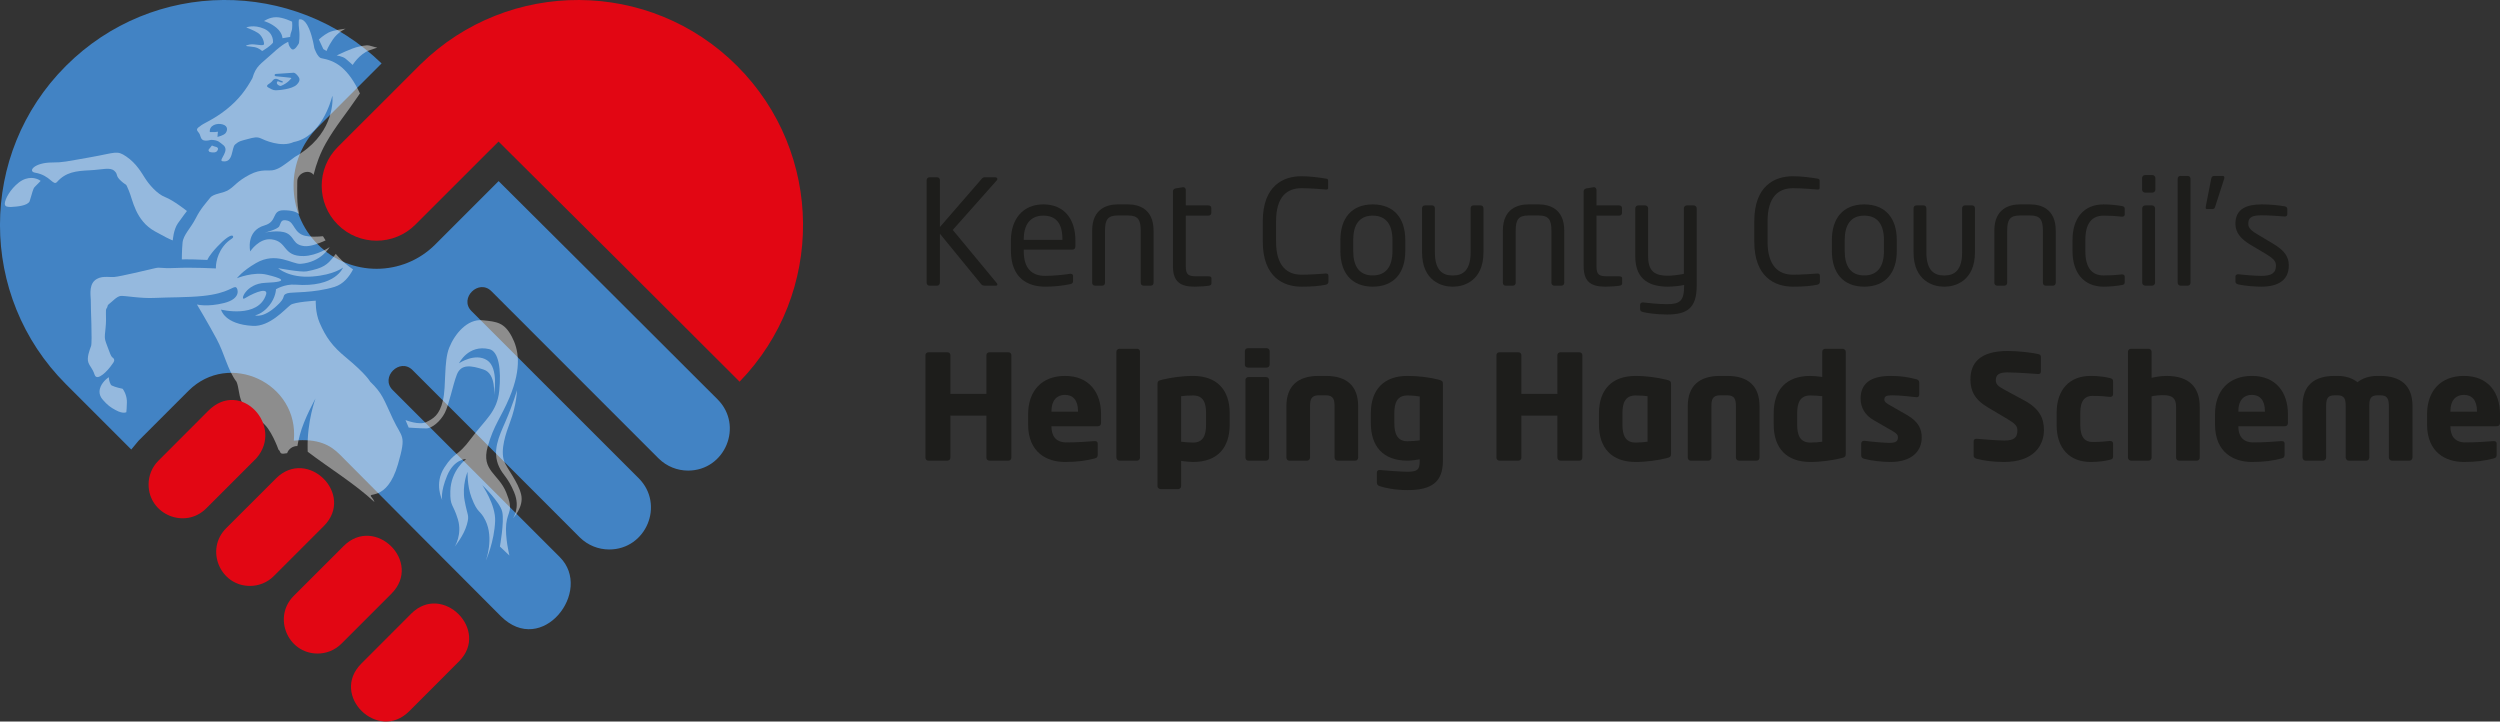
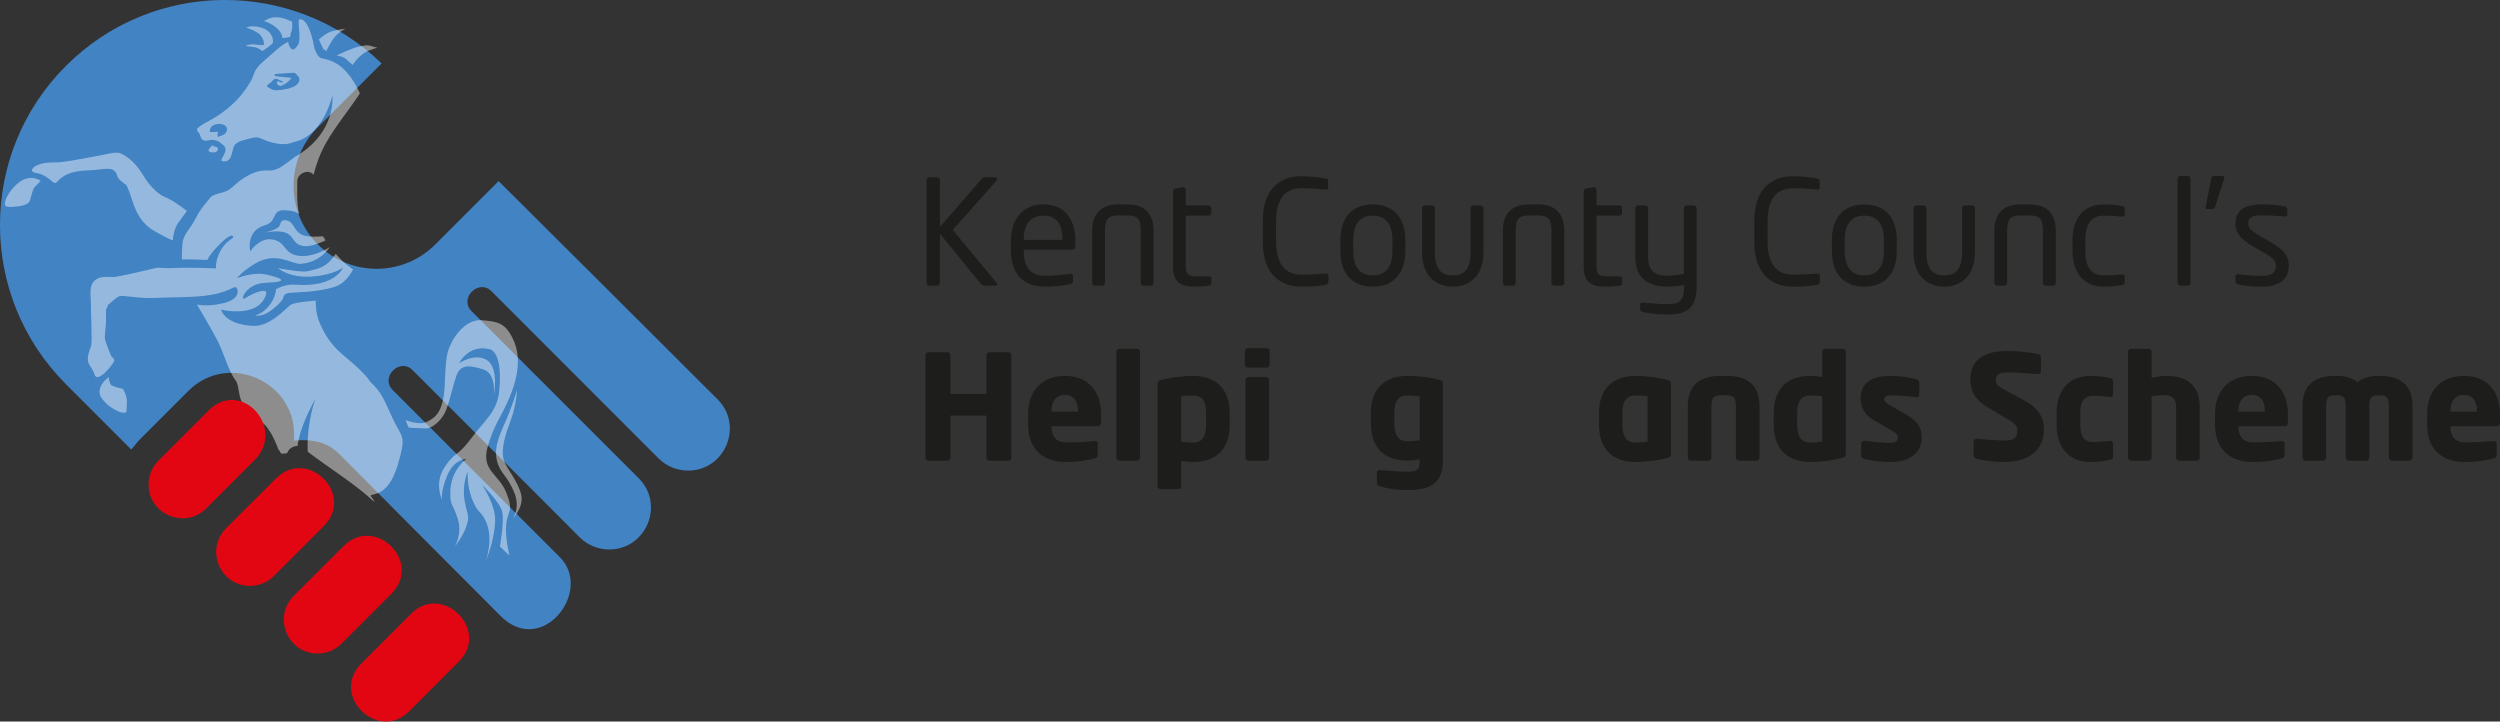
<svg xmlns="http://www.w3.org/2000/svg" id="uuid-de7195bd-583a-480c-8d8f-53a71260bd40" width="226" height="65.224" viewBox="0 0 226 65.224">
  <rect x="0" y="0" width="226" height="65.224" fill="#333333" stroke="none" />
  <path d="M30.729,41.099c4.845,4.875,9.689,9.744,14.544,14.604,3.724,3.719,8.382-2.287,5.337-5.337l-12.398-12.393-2.719-2.719c-1.151-1.151.648-2.95,1.799-1.799l2.719,2.719,9.076,9.076,3.317,3.322c.739.734,1.704,1.101,2.668,1.101,3.352,0,5.036-4.071,2.668-6.438l-15.117-15.112c-1.151-1.151.648-2.95,1.799-1.799l15.112,15.117c.739.734,1.704,1.101,2.668,1.101,3.352,0,5.036-4.071,2.668-6.438-6.588-6.584-13.187-13.162-19.795-19.73l-5.729,5.729c-2.93,2.93-7.679,2.93-10.609,0-2.93-2.93-2.93-7.684,0-10.609l5.759-5.759c-7.95-7.704-20.655-7.664-28.539.226-7.945,7.94-7.945,20.821,0,28.766l5.91,5.91.658-.794,4.513-4.513c3.669-3.664,10.021-.694,9.523,4.503,2.211-.211,3.312.407,4.166,1.266h0Z" fill="#4283c4" fill-rule="evenodd" stroke-width="0" />
  <g opacity=".44">
    <path d="M18.935,13.731c-.146-.205-.108-.149.091-.409.196-.265.093-.141.401-.071.309.064.333.196.222.371-.109.182-.399.198-.715.11h0Z" fill="#fff" stroke-width="0" />
    <path d="M44.655,35.733s.213-1.945-.929-2.323c-1.143-.38-2.04-.519-2.423.443-.376.967-.702,2.716-1.095,3.477-.393.76-1.161,1.398-1.667,1.398s-1.595-.074-1.595-.074l-.288-.679s1.248.496,1.882.18c.633-.318,1.181-.614,1.499-1.945.314-1.329.062-3.508.569-4.776.504-1.264,1.647-2.612,2.992-2.485,1.34.129,1.986.205,2.665,1.478.59,1.103.953,2.744-.213,5.523-.756,1.795-1.41,2.45-1.968,4.439-.604,2.161.987,2.418,1.679,4.131.701,1.708.131,1.638,0,2.843-.124,1.202.289,2.859.289,2.859l-.86-.817s.406-2.241.213-3.129c-.191-.883-1.811-2.421-1.811-2.421,0,0,1.221,1.778,1.166,3.231-.07,1.9-.842,3.601-.842,3.601,0,0,.757-2.026-.034-3.636-.504-1.023-.683-.558-1.255-2.064-.41-1.082-.361-2.336-.361-2.336,0,0-.522,1.205-.266,2.61.253,1.406.456,1.266.202,2.167-.275.989-1.092,1.978-1.092,1.978,0,0,.692-1.099.279-2.462-.443-1.46-.717-1.131-.681-2.55.047-1.887,1.431-2.897,1.431-2.897,0,0-1.082-.021-1.72,1.5-.633,1.521-.445,2.2-.445,2.2,0,0-.76-1.455.191-2.927.945-1.469,1.147-.912,2.415-2.626,1.269-1.709,2.358-2.402,2.55-4.321.19-1.912-.041-3.562-.899-3.761-1.9-.447-2.74,1.278-2.74,1.278,0,0,1.443-.976,2.533-.279,1.091.696.627,3.174.627,3.174h0Z" fill="#fff" fill-rule="evenodd" stroke-width="0" />
    <path d="M46.733,35.269s-.286,1.107-1.073,2.922c-.532,1.222-1.203,2.599-.54,4.014.371.792.793.935,1.365,2.314.574,1.383-.109,2.33-.109,2.33,0,0,1.006-1.022.735-2.15-.269-1.13-1.276-2.327-1.523-2.978-.395-1.041.173-2.629.5-3.496.644-1.707.644-2.958.644-2.958h0Z" fill="#fff" fill-rule="evenodd" stroke-width="0" />
    <path d="M23.869,1.903s.474-.348,1.099-.348,1.438.406,1.438.406c0,0,.058.581-.059.871-.115.286-.115.507-.115.507l-.697.115s.013-.448-.51-.912c-.521-.463-1.157-.638-1.157-.638h0Z" fill="#fff" stroke-width="0" />
    <path d="M22.262,2.481s.678-.289,1.606.114c.927.41.808,1.264.808,1.264,0,0-.115.173-.522.464-.406.288-.463.288-.463.288,0,0-.254-.266-.677-.351-.415-.084-1.213-.058-.463-.231.468-.106,1.316.206,1.317-.051,0-.297-.202-.773-.551-1.001-.347-.235-1.056-.495-1.056-.495h0Z" fill="#fff" stroke-width="0" />
    <path d="M28.825,3.57s.398-.379.871-.626c.47-.241,1.55-.349,1.55-.349,0,0-.697.293-1.156.974-.442.653-.568,1.042-.568,1.042l-.291-.173-.405-.869h0Z" fill="#fff" stroke-width="0" />
    <path d="M30.434,5.018s1.399-.694,2.029-.808c.623-.118.74-.177,1.259,0,.523.172.566,0-.343.345-.916.347-1.498,1.316-1.498,1.316,0,0-.347-.331-.636-.562-.289-.232-.811-.291-.811-.291h0Z" fill="#fff" stroke-width="0" />
    <path d="M29.198,21.354c-.543.052-1.145.07-1.591-.03-1.042-.232-.974-1.205-1.61-1.378-.636-.173-.59.22-.751.511-.162.288-1.321.576-1.321.576,0,0,1.324-.293,2.015.052.698.353.535,1.05,1.564,1.162.52.06,1.293-.221,1.929-.514-.082-.125-.159-.252-.237-.379Z" fill="#fff" fill-rule="evenodd" stroke-width="0" />
    <path d="M30.624,23.258c-.094-.1-.181-.204-.271-.308-.042.056-.09.12-.147.194-.615.809-.977,1.096-2.482,1.387-.525.1-2.583-.291-2.583-.291,0,0,.973.917,3.099.756,1.975-.152,2.771-.813,2.771-.813,0,0-.669,1.833-4.32,1.55-.951-.071-1.743.415-1.743.415,0,0,0,.723-.618,1.485-.628.777-1.273.871-1.273.871,0,0,.804.352,2.233-1.125.564-.588.16-.692.702-.871.362-.121,2.352.01,4.262-.578.778-.243,1.316-.908,1.662-1.576-.46-.31-.894-.671-1.293-1.096Z" fill="#fff" stroke-width="0" />
    <path d="M16.898,19.075s-1.204-.961-1.957-1.252c-.752-.288-1.471-1.158-1.805-1.678-.341-.524-.801-1.374-1.723-1.997-.858-.581-.919-.344-3.224.064-2.303.402-2.481.477-3.474.477-1.593,0-2.255.803-1.531.925,1.378.231,1.614,1.238,1.978.828.794-.888,1.727-.99,2.933-1.047,1.202-.06,1.843-.3,2.236.044.392.351.046.406.625.93.578.518.347.069.694.87.349.795.577,2.695,2.363,3.679,1.784.988,1.608.791,1.608.791,0,0,.06-.949.465-1.529.405-.58.813-1.104.813-1.104h0Z" fill="#fff" stroke-width="0" />
    <path d="M3.467,16.379s-.755-.475-1.67.218c-.916.699-1.401,1.857-1.172,1.941.373.134,1.827-.084,1.926-.369.244-.733.275-1.141.508-1.375.232-.23.408-.414.408-.414h0Z" fill="#fff" stroke-width="0" />
    <path d="M.581,18.664c-.123-.051-.149-.172-.147-.253H.433c.014-.418.487-1.302,1.278-1.919h0c.409-.312.8-.406,1.109-.406h0c.428,0,.704.173.715.179h0l-.069.115.069-.115.14.089-.114.118s-.18.184-.409.414h0c-.184.174-.235.578-.48,1.325h0c-.207.384-1.088.47-1.695.501h0c-.161-.004-.29-.011-.398-.048h0ZM.978,18.444c.27,0,.635-.046.935-.118h0c.303-.057.512-.183.508-.201h0c.247-.722.261-1.127.543-1.427h0c.108-.108.201-.201.272-.275h0c-.098-.036-.24-.07-.416-.07h0c-.256,0-.583.074-.943.349h0c-.734.545-1.189,1.464-1.174,1.709h0v.012h0c.057.012.159.021.275.021h0Z" fill="#fff" stroke-width="0" />
    <path d="M9.39,36.049c.44.494.633.638,1.142.916.51.281.765.201.765.201,0,0,.058-.589.036-.946-.033-.567-.327-.953-.327-.953,0,0-.609-.121-.949-.289-.266-.13-.324-.626-.324-.626,0,0-1.086.859-.341,1.697h0Z" fill="#fff" stroke-width="0" />
    <path d="M10.467,37.081c-.513-.28-.736-.447-1.176-.945h0l.099-.088.1-.088c.437.488.601.606,1.107.888h0c.284.155.477.189.575.193h0c.013-.147.033-.412.033-.644h0c0-.064-.002-.121-.004-.172h0c-.028-.42-.207-.734-.277-.841h0c-.156-.032-.622-.139-.925-.292h0c-.199-.112-.299-.315-.348-.482h0c-.165.177-.395.48-.392.801h0c.003.171.061.347.231.547h0l-.1.088-.099.088c-.212-.235-.298-.49-.295-.723h0c.008-.679.646-1.157.647-1.168h0l.187-.146.032.235s.087.466.252.523h0c.313.156.914.278.916.278h0l.048.01.033.038c.006.012.316.418.356,1.029h0c.002.056.002.118.002.186h0c0,.356-.042.777-.042.78h0l-.008.091-.088.023c-.009.005-.056.016-.138.016h0c-.139,0-.386-.037-.725-.227h0Z" fill="#fff" stroke-width="0" />
    <path d="M33.465,34.507s-.316-.646-2.219-2.217c-1.193-.979-1.791-1.81-2.353-3.11-.407-.948-.348-1.999-.348-1.999,0,0-1.928.114-2.28.386-.533.411-1.888,1.976-3.405,1.893-2.595-.14-2.878-1.472-2.878-1.472,0,0,3.374.843,4.072-1.369.182-.575-.771-.349-1.93.351-.471.286.07-1.334,1.858-1.403,2.421-.096,1.298-.457.142-.736-1.21-.297-2.703.319-2.703.319,0,0,.45-.634,1.721-1.369,1.837-1.064,3.283.127,4.034.069,1.859-.141,2.628-1.514,2.628-1.514,0,0-1.156.786-2.348.811-1.931.037-1.435-1.325-2.911-1.51-1.124-.14-1.928,1.09-1.928,1.09,0,0-.422-1.861,1.296-2.351,1.2-.343.608-1.369,1.723-1.369.742,0,1.149.145,1.407.346-.227-.953-.173-2.008-.168-2.977.004-.718,1.043-1.148,1.471-.569.241-.977.589-1.931,1.108-2.854.831-1.481,1.935-2.803,2.882-4.21.068-.1.135-.201.202-.301-.53-1.141-1.076-1.855-1.6-2.313v-.005c-.693-.602-1.354-.757-1.892-.864-.355-.072-.633-.913-.633-.913,0,0-.141-.984-.477-1.765-.457-1.06-.912-.816-.912-.816,0,0-.064.278.019.928.082.651-.019,1.206-.019,1.206,0,0-.397.797-.683.515-.288-.286-.28-.632-.28-.632,0,0-.401.093-1.463,1.074-1.067.978-1.451,1.085-1.781,2.211-.543.978-1.168,1.886-2.365,2.839-1.197.949-2.086,1.232-2.389,1.52-.501.317-.133.42,0,.728.13.309.078.732,1.035.488.683.021.792.264,1.016.415.792.526-.44,1.446,0,1.518,1.009.179.792-1.216,1.144-1.518.348-.308.553-.331,1.126-.485.569-.156.856-.22,1.188-.067.328.158,1.853.854,2.98.332,2.465-.464,3.361-3.658,3.489-4.166,0,.005,0,.008,0,.013l.017.046c.033.645-.023,3.534-3.405,5.457-1.059.794-1.346,1.023-1.852,1.171-.509.153-1.121-.155-2.244.436-1.125.598-1.28.969-1.851,1.348-.57.373-1.385.323-1.715.744-.33.419-.858.971-1.296,1.849-.442.88-1.128,1.495-1.191,2.201-.066.706-.066,1.516-.066,1.516,0,0,.572-.024,1.101,0,.529.024,1.208.045,1.208.045,0,0,.093-.342.905-1.209.616-.662,1.266-1.151,1.404-.947.156.22-.35.242-.875.947-.729.972-.662,1.978-.662,1.978,0,0-2.093-.109-3.632-.042-1.538.065-1.319-.106-1.888.024-.575.134-3.127.746-3.657.789-.525.046-1.253-.167-1.8.337-.547.509-.31,1.542-.332,1.887-.022.35.153,3.672.022,4.028-.133.352-.399,1.053-.245,1.472.153.417.352.483.572,1.125.222.638,1.207-.396,1.56-.928.122-.175.398-.442,0-.683-.026-.078-.043.042-.302-.669-.401-1.077-.382-.883-.273-1.964.112-1.077-.056-1.582.101-1.783.147-.199-.006-.22.238-.399.241-.172.665-.662,1.015-.705.351-.044,1.843.246,3.1.175,1.255-.062,2.936-.033,4.305-.173,2.425-.241,2.789-.968,3.054-.771.147.109.471,1.008-1.089,1.404-1.53.386-2.463.135-2.463.135,0,0,1.011,1.691,1.758,3.08.751,1.384.987,2.796,1.825,3.918.408,1.03-.073,2.212,2.252,3.626.84.509,1.536,2.501,1.536,2.501.236.165.029.459.659.334.044-.009.083-.012.125-.017.108-.359.504-.659.926-.645.041-.251.108-.575.218-.995.378-1.457,1.423-3.309,1.423-3.309,0,0-.778,2.039-.716,4.585.002.082.005.157.007.235,1.988,1.516,4.204,2.848,6.043,4.553-.069-.166-.147-.308-.239-.41-.571-.634,1.333.541,2.361-3.032.776-2.705.371-2.296-.464-4.079-.836-1.787-.944-2.303-2.052-3.366ZM20.382,12.046c-.167.2-.722.332-.722.332-.005-.141.045-.473.045-.473l-.291.036s-.446-.004-.446,0c-.073-.61.642-.851,1.17-.691.529.158.415.596.245.796ZM26.834,7.643c-.415.429-1.663.52-1.916.52-.256,0-.465-.146-.684-.265-.218-.118.009-.287.064-.305.054-.019.232-.186.26-.206.028-.017.129-.194.265-.246.136-.049.281.006.406.079.121.072.274.104.274.104h.022s.05.1.05.114c-.019.023-.054.013-.16.009-.104-.004-.222-.128-.322-.091-.101.037-.054.214-.054.21.14.219.359.205.355.2.673-.268.952-.71.952-.71-.004-.041-1.171-.132-1.384-.159-.214-.027-.141-.214-.023-.214s1.625-.11,1.625-.11c0,0,.155.032.31.227.157.196.378.415-.036.842Z" fill="#fff" stroke-width="0" />
  </g>
-   <path d="M45.067,12.796c7.211,7.161,14.413,14.323,21.599,21.514l.191.196c7.729-7.965,7.644-20.68-.221-28.545-7.885-7.89-20.645-7.95-28.605-.161l-1.734,1.734-5.764,5.754c-1.935,1.94-1.935,5.081,0,7.016,1.94,1.94,5.081,1.94,7.021,0,2.503-2.503,5.01-5.005,7.513-7.508h0Z" fill="#e20613" fill-rule="evenodd" stroke-width="0" />
  <path d="M37.177,55.472l-4.508,4.513c-2.874,2.869,1.503,7.131,4.317,4.317l4.508-4.513c2.824-2.819-1.503-7.131-4.317-4.317h0Z" fill="#e20613" fill-rule="evenodd" stroke-width="0" />
  <path d="M31.066,49.361l-4.513,4.508c-1.915,1.915-.553,5.211,2.161,5.211.779,0,1.563-.297,2.156-.895l4.513-4.513c2.854-2.854-1.472-7.141-4.317-4.312h0Z" fill="#e20613" fill-rule="evenodd" stroke-width="0" />
  <path d="M18.643,45.959l4.538-4.538c2.523-2.9-1.427-7.211-4.347-4.292l-4.528,4.533c-.583.588-.874,1.362-.874,2.136,0,2.714,3.297,4.076,5.211,2.161h0Z" fill="#e20613" fill-rule="evenodd" stroke-width="0" />
  <path d="M24.953,43.248l-4.513,4.508c-1.915,1.915-.553,5.211,2.161,5.211.779,0,1.563-.297,2.156-.895l4.513-4.513c2.854-2.854-1.472-7.141-4.317-4.312h0Z" fill="#e20613" fill-rule="evenodd" stroke-width="0" />
  <path d="M90.043,25.822h-1.055c-.119,0-.211-.04-.29-.132l-3.731-4.562v4.43c0,.132-.092.264-.237.264h-.725c-.132,0-.237-.119-.237-.264v-9.282c0-.132.106-.25.251-.25h.699c.132,0,.251.106.251.25v4.245l3.797-4.377c.079-.079.132-.119.264-.119h.923c.145,0,.211.079.211.158,0,.04-.026.079-.053.119l-3.982,4.483,3.995,4.826c.026.039.04.066.04.105,0,.066-.053.106-.119.106Z" fill="#1d1d1b" stroke-width="0" />
  <path d="M96.965,22.565h-4.417v.158c0,1.516.712,2.215,1.925,2.215.764,0,1.648-.092,2.254-.185h.066c.105,0,.211.053.211.185v.448c0,.171-.053.264-.264.303-.752.145-1.384.224-2.268.224-1.516,0-3.085-.725-3.085-3.257v-.923c0-1.872,1.041-3.257,2.927-3.257,1.925,0,2.901,1.371,2.901,3.243v.554c0,.171-.092.29-.251.29ZM96.042,21.616c0-1.411-.567-2.123-1.727-2.123-1.134,0-1.767.765-1.767,2.123v.066h3.494v-.066Z" fill="#1d1d1b" stroke-width="0" />
  <path d="M104.045,25.822h-.686c-.145,0-.237-.119-.237-.264v-4.707c0-.989-.251-1.371-1.147-1.371h-.936c-.897,0-1.147.382-1.147,1.371v4.707c0,.145-.093.264-.237.264h-.686c-.145,0-.237-.119-.237-.264v-4.707c0-2.03,1.411-2.373,2.307-2.373h.936c.897,0,2.307.343,2.307,2.373v4.707c0,.145-.092.264-.237.264Z" fill="#1d1d1b" stroke-width="0" />
  <path d="M109.252,25.835c-.251.039-.791.079-1.266.079-1.239,0-1.951-.409-1.951-1.833v-6.803c0-.132.119-.224.264-.25l.646-.106h.026c.132,0,.224.119.224.251v1.397h2.057c.145,0,.25.092.25.237v.448c0,.132-.105.237-.25.237h-2.057v4.588c0,.765.251.897.976.897h1.068c.185,0,.277.053.277.185v.448c0,.119-.066.198-.264.224Z" fill="#1d1d1b" stroke-width="0" />
  <path d="M119.826,25.743c-.554.106-1.068.171-2.189.171-1.622,0-3.481-.87-3.481-4.074v-1.833c0-3.23,1.859-4.074,3.481-4.074.831,0,1.635.119,2.215.211.119.013.211.053.211.171v.672c0,.079-.026.145-.158.145h-.04c-.474-.04-1.45-.119-2.215-.119-1.292,0-2.294.752-2.294,2.993v1.833c0,2.215,1.002,2.993,2.294,2.993.752,0,1.701-.066,2.175-.105h.053c.145,0,.211.066.211.211v.541c0,.158-.119.237-.264.264Z" fill="#1d1d1b" stroke-width="0" />
  <path d="M124.098,25.914c-1.938,0-2.927-1.279-2.927-3.217v-1.002c0-1.938.989-3.217,2.927-3.217s2.94,1.279,2.94,3.217v1.002c0,1.938-1.002,3.217-2.94,3.217ZM125.878,21.695c0-1.345-.541-2.202-1.78-2.202-1.226,0-1.767.844-1.767,2.202v1.002c0,1.345.527,2.202,1.767,2.202,1.226,0,1.78-.844,1.78-2.202v-1.002Z" fill="#1d1d1b" stroke-width="0" />
  <path d="M131.389,25.914h-.119c-.897,0-2.716-.501-2.716-3.098v-3.982c0-.145.092-.264.237-.264h.686c.145,0,.237.119.237.264v3.982c0,1.582.672,2.083,1.556,2.083h.119c.883,0,1.556-.501,1.556-2.083v-3.982c0-.145.092-.264.237-.264h.686c.145,0,.237.119.237.264v3.982c0,2.597-1.819,3.098-2.716,3.098Z" fill="#1d1d1b" stroke-width="0" />
  <path d="M141.172,25.822h-.686c-.145,0-.237-.119-.237-.264v-4.707c0-.989-.251-1.371-1.147-1.371h-.936c-.897,0-1.147.382-1.147,1.371v4.707c0,.145-.092.264-.237.264h-.686c-.145,0-.237-.119-.237-.264v-4.707c0-2.03,1.411-2.373,2.307-2.373h.936c.897,0,2.307.343,2.307,2.373v4.707c0,.145-.092.264-.237.264Z" fill="#1d1d1b" stroke-width="0" />
  <path d="M146.379,25.835c-.251.039-.791.079-1.266.079-1.239,0-1.951-.409-1.951-1.833v-6.803c0-.132.119-.224.264-.25l.646-.106h.026c.132,0,.224.119.224.251v1.397h2.057c.145,0,.25.092.25.237v.448c0,.132-.105.237-.25.237h-2.057v4.588c0,.765.251.897.976.897h1.068c.185,0,.277.053.277.185v.448c0,.119-.066.198-.264.224Z" fill="#1d1d1b" stroke-width="0" />
  <path d="M150.69,28.432c-.976,0-1.872-.145-2.175-.224-.185-.053-.251-.119-.251-.277v-.369c0-.132.105-.224.237-.224h.04c.396.053,1.384.158,2.149.158,1.186,0,1.556-.29,1.556-1.674v-.066c-.316.092-1.042.158-1.464.158-1.516,0-2.953-.527-2.953-2.729v-4.351c0-.145.119-.264.264-.264h.633c.145,0,.264.119.264.264v4.351c0,1.411.686,1.74,1.793,1.74.382,0,1.055-.079,1.437-.171v-5.92c0-.145.119-.264.264-.264h.633c.145,0,.264.119.264.264v6.988c0,2.07-.897,2.611-2.69,2.611Z" fill="#1d1d1b" stroke-width="0" />
  <path d="M164.257,25.743c-.554.106-1.068.171-2.189.171-1.622,0-3.481-.87-3.481-4.074v-1.833c0-3.23,1.859-4.074,3.481-4.074.831,0,1.635.119,2.215.211.119.013.211.053.211.171v.672c0,.079-.026.145-.158.145h-.04c-.474-.04-1.45-.119-2.215-.119-1.292,0-2.294.752-2.294,2.993v1.833c0,2.215,1.002,2.993,2.294,2.993.752,0,1.701-.066,2.175-.105h.053c.145,0,.211.066.211.211v.541c0,.158-.119.237-.264.264Z" fill="#1d1d1b" stroke-width="0" />
  <path d="M168.529,25.914c-1.938,0-2.927-1.279-2.927-3.217v-1.002c0-1.938.989-3.217,2.927-3.217s2.94,1.279,2.94,3.217v1.002c0,1.938-1.002,3.217-2.94,3.217ZM170.309,21.695c0-1.345-.541-2.202-1.78-2.202-1.226,0-1.767.844-1.767,2.202v1.002c0,1.345.527,2.202,1.767,2.202,1.226,0,1.78-.844,1.78-2.202v-1.002Z" fill="#1d1d1b" stroke-width="0" />
  <path d="M175.82,25.914h-.119c-.897,0-2.716-.501-2.716-3.098v-3.982c0-.145.092-.264.237-.264h.686c.145,0,.237.119.237.264v3.982c0,1.582.672,2.083,1.556,2.083h.119c.883,0,1.556-.501,1.556-2.083v-3.982c0-.145.092-.264.237-.264h.686c.145,0,.237.119.237.264v3.982c0,2.597-1.819,3.098-2.716,3.098Z" fill="#1d1d1b" stroke-width="0" />
  <path d="M185.602,25.822h-.686c-.145,0-.237-.119-.237-.264v-4.707c0-.989-.251-1.371-1.147-1.371h-.936c-.897,0-1.147.382-1.147,1.371v4.707c0,.145-.092.264-.237.264h-.686c-.145,0-.237-.119-.237-.264v-4.707c0-2.03,1.411-2.373,2.307-2.373h.936c.897,0,2.307.343,2.307,2.373v4.707c0,.145-.092.264-.237.264Z" fill="#1d1d1b" stroke-width="0" />
  <path d="M191.812,25.769c-.435.079-1.028.145-1.648.145-1.793,0-2.808-1.266-2.808-3.204v-1.028c0-1.938,1.002-3.204,2.808-3.204.607,0,1.213.066,1.648.145.211.04.264.106.264.29v.475c0,.132-.105.198-.224.198h-.053c-.58-.066-.989-.092-1.635-.092-1.055,0-1.648.699-1.648,2.189v1.028c0,1.477.58,2.189,1.648,2.189.646,0,1.055-.026,1.635-.092h.053c.119,0,.224.066.224.198v.475c0,.171-.053.25-.264.29Z" fill="#1d1d1b" stroke-width="0" />
-   <path d="M194.581,17.41h-.672c-.145,0-.264-.119-.264-.264v-1.055c0-.145.119-.264.264-.264h.672c.145,0,.264.119.264.264v1.055c0,.145-.119.264-.264.264ZM194.554,25.822h-.633c-.145,0-.264-.119-.264-.264v-6.724c0-.145.119-.264.264-.264h.633c.145,0,.264.119.264.264v6.724c0,.145-.119.264-.264.264Z" fill="#1d1d1b" stroke-width="0" />
  <path d="M197.785,25.822h-.686c-.132,0-.237-.119-.237-.264v-9.401c0-.132.092-.251.237-.251h.686c.132,0,.237.106.237.251v9.401c0,.132-.092.264-.237.264Z" fill="#1d1d1b" stroke-width="0" />
  <path d="M201.067,16.157l-.804,2.492c-.053.185-.119.25-.25.25h-.501c-.092,0-.119-.053-.119-.132,0-.039,0-.079.013-.119l.488-2.492c.04-.185.132-.251.264-.251h.778c.092,0,.145.053.145.145,0,.026,0,.066-.013.106Z" fill="#1d1d1b" stroke-width="0" />
  <path d="M204.442,25.914c-.488,0-1.437-.053-2.083-.198-.171-.04-.277-.119-.277-.264v-.461c0-.119.105-.198.237-.198h.053c.633.079,1.595.145,2.07.145.857,0,1.305-.224,1.305-.936,0-.396-.237-.646-.989-1.094l-1.332-.791c-.804-.488-1.345-1.055-1.345-1.885,0-1.371,1.028-1.754,2.386-1.754.738,0,1.437.066,2.057.171.171.026.251.119.251.264v.435c0,.158-.093.224-.224.224h-.039c-.462-.04-1.305-.106-2.044-.106s-1.226.092-1.226.765c0,.396.303.646.91,1.002l1.305.778c1.094.646,1.45,1.213,1.45,1.991,0,1.345-.989,1.912-2.466,1.912Z" fill="#1d1d1b" stroke-width="0" />
  <path d="M91.163,41.643h-1.727c-.145,0-.264-.119-.264-.264v-3.81h-3.257v3.81c0,.145-.119.264-.264.264h-1.727c-.145,0-.263-.119-.263-.264v-9.282c0-.145.119-.25.263-.25h1.727c.145,0,.264.106.264.25v3.507h3.257v-3.507c0-.145.119-.25.264-.25h1.727c.145,0,.264.106.264.25v9.282c0,.145-.119.264-.264.264Z" fill="#1d1d1b" stroke-width="0" />
  <path d="M99.259,38.532h-4.206v.026c0,.752.316,1.437,1.358,1.437.83,0,2.004-.066,2.531-.119h.04c.145,0,.251.066.251.211v1.002c0,.211-.053.303-.277.356-.844.211-1.556.316-2.703.316-1.595,0-3.309-.844-3.309-3.388v-.923c0-2.123,1.239-3.468,3.336-3.468,2.162,0,3.257,1.477,3.257,3.468v.765c0,.198-.106.316-.277.316ZM97.452,37.16c0-.976-.448-1.464-1.187-1.464-.725,0-1.213.501-1.213,1.464v.053h2.4v-.053Z" fill="#1d1d1b" stroke-width="0" />
  <path d="M102.805,41.643h-1.608c-.145,0-.277-.132-.277-.277v-9.572c0-.145.132-.264.277-.264h1.608c.145,0,.25.119.25.264v9.572c0,.145-.105.277-.25.277Z" fill="#1d1d1b" stroke-width="0" />
  <path d="M107.855,41.762c-.264,0-.699-.039-1.081-.092v2.281c0,.145-.119.264-.264.264h-1.595c-.145,0-.277-.119-.277-.264v-9.242c0-.211.053-.303.409-.382.752-.185,1.793-.343,2.808-.343,2.136,0,3.309,1.239,3.309,3.375v1.028c0,2.07-1.081,3.375-3.309,3.375ZM109.028,37.358c0-.936-.237-1.608-1.174-1.608-.435,0-.83.026-1.081.066v4.114c.316.04.765.079,1.081.079.936,0,1.174-.699,1.174-1.622v-1.028Z" fill="#1d1d1b" stroke-width="0" />
  <path d="M114.513,33.231h-1.714c-.145,0-.264-.119-.264-.264v-1.226c0-.145.119-.264.264-.264h1.714c.145,0,.264.119.264.264v1.226c0,.145-.119.264-.264.264ZM114.46,41.643h-1.608c-.145,0-.264-.119-.264-.264v-7.027c0-.145.119-.264.264-.264h1.608c.145,0,.264.119.264.264v7.027c0,.145-.119.264-.264.264Z" fill="#1d1d1b" stroke-width="0" />
-   <path d="M122.529,41.643h-1.622c-.145,0-.264-.132-.264-.277v-4.641c0-.58-.092-.989-.778-.989h-.659c-.686,0-.778.409-.778.989v4.641c0,.145-.119.277-.264.277h-1.622c-.145,0-.251-.132-.251-.277v-4.641c0-1.819,1.015-2.742,2.914-2.742h.659c1.899,0,2.914.923,2.914,2.742v4.641c0,.145-.105.277-.25.277Z" fill="#1d1d1b" stroke-width="0" />
  <path d="M127.249,44.306c-1.134,0-2.044-.198-2.518-.356-.185-.066-.264-.145-.264-.343v-.883c0-.132.092-.237.237-.237h.026c.593.053,1.885.158,2.518.158.91,0,1.094-.211,1.094-.976v-.145c-.237.053-.804.119-1.108.119-2.228,0-3.309-1.318-3.309-3.389v-.897c0-2.136,1.173-3.375,3.309-3.375,1.015,0,2.057.145,2.795.33.343.092.409.158.409.369v6.988c0,1.899-1.015,2.637-3.191,2.637ZM128.343,35.842c-.251-.04-.672-.092-1.108-.092-.936,0-1.187.672-1.187,1.608v.897c0,.923.251,1.635,1.187,1.635.316,0,.791-.04,1.108-.079v-3.969Z" fill="#1d1d1b" stroke-width="0" />
-   <path d="M142.78,41.643h-1.727c-.145,0-.264-.119-.264-.264v-3.81h-3.257v3.81c0,.145-.119.264-.264.264h-1.727c-.145,0-.264-.119-.264-.264v-9.282c0-.145.119-.25.264-.25h1.727c.145,0,.264.106.264.25v3.507h3.257v-3.507c0-.145.119-.25.264-.25h1.727c.145,0,.264.106.264.25v9.282c0,.145-.119.264-.264.264Z" fill="#1d1d1b" stroke-width="0" />
  <path d="M150.651,41.419c-.752.185-1.78.343-2.795.343-2.136,0-3.309-1.239-3.309-3.375v-1.028c0-2.136,1.173-3.375,3.309-3.375,1.015,0,2.044.158,2.795.343.356.079.409.171.409.382v6.329c0,.211-.053.303-.409.382ZM148.937,35.816c-.251-.04-.646-.066-1.081-.066-.936,0-1.187.672-1.187,1.608v1.028c0,.936.25,1.622,1.187,1.622.435,0,.83-.039,1.081-.079v-4.114Z" fill="#1d1d1b" stroke-width="0" />
  <path d="M158.812,41.643h-1.622c-.145,0-.264-.132-.264-.277v-4.641c0-.58-.092-.989-.778-.989h-.659c-.686,0-.778.409-.778.989v4.641c0,.145-.119.277-.264.277h-1.622c-.145,0-.251-.132-.251-.277v-4.641c0-1.819,1.015-2.742,2.914-2.742h.659c1.899,0,2.914.923,2.914,2.742v4.641c0,.145-.105.277-.25.277Z" fill="#1d1d1b" stroke-width="0" />
  <path d="M166.446,41.419c-.752.185-1.78.343-2.795.343-2.136,0-3.309-1.239-3.309-3.375v-1.028c0-2.07,1.081-3.375,3.309-3.375.264,0,.699.04,1.081.092v-2.281c0-.145.119-.264.264-.264h1.582c.145,0,.277.119.277.264v9.243c0,.211-.053.303-.409.382ZM164.732,35.816c-.316-.04-.765-.066-1.081-.066-.936,0-1.187.685-1.187,1.608v1.028c0,.936.251,1.622,1.187,1.622.435,0,.831-.039,1.081-.079v-4.114Z" fill="#1d1d1b" stroke-width="0" />
  <path d="M170.902,41.762c-.725,0-1.727-.105-2.4-.29-.158-.039-.25-.145-.25-.303v-1.068c0-.132.092-.251.25-.251h.053c.712.092,1.819.185,2.242.185.633,0,.778-.171.778-.514,0-.198-.119-.343-.488-.554l-1.714-.989c-.738-.422-1.174-1.094-1.174-1.951,0-1.332.883-2.044,2.703-2.044,1.042,0,1.675.132,2.347.303.158.039.251.145.251.303v1.068c0,.158-.079.251-.211.251h-.053c-.382-.053-1.516-.171-2.189-.171-.514,0-.699.079-.699.382,0,.198.145.303.409.461l1.635.936c1.094.633,1.332,1.319,1.332,2.031,0,1.239-.897,2.215-2.822,2.215Z" fill="#1d1d1b" stroke-width="0" />
  <path d="M181.173,41.762c-1.041,0-1.819-.119-2.492-.29-.132-.039-.264-.119-.264-.264v-1.292c0-.185.105-.25.237-.25h.04c.541.053,1.991.158,2.505.158.91,0,1.173-.29,1.173-.923,0-.382-.185-.593-.87-1.002l-1.819-1.081c-1.226-.725-1.556-1.556-1.556-2.518,0-1.45.818-2.571,3.375-2.571.963,0,2.294.158,2.795.29.106.026.198.092.198.237v1.332c0,.119-.053.224-.224.224h-.026c-.369-.026-1.899-.145-2.795-.145-.752,0-1.028.224-1.028.699,0,.369.171.541.883.923l1.688.91c1.371.738,1.78,1.608,1.78,2.676,0,1.398-.923,2.887-3.599,2.887Z" fill="#1d1d1b" stroke-width="0" />
  <path d="M190.745,41.564c-.369.092-.963.198-1.753.198-1.859,0-3.072-1.187-3.072-3.336v-1.108c0-2.149,1.213-3.336,3.072-3.336.791,0,1.384.106,1.753.198.198.053.277.106.277.303v1.173c0,.132-.119.224-.25.224h-.026c-.488-.053-.857-.092-1.608-.092-.593,0-1.081.356-1.081,1.529v1.108c0,1.173.488,1.529,1.081,1.529.752,0,1.121-.04,1.608-.092h.026c.132,0,.25.092.25.224v1.173c0,.198-.079.25-.277.303Z" fill="#1d1d1b" stroke-width="0" />
  <path d="M198.59,41.643h-1.608c-.145,0-.264-.119-.264-.264v-4.601c0-.752-.316-1.055-1.147-1.055-.396,0-.791.04-1.068.106v5.538c0,.145-.119.277-.264.277h-1.595c-.145,0-.277-.132-.277-.277v-9.572c0-.145.119-.264.264-.264h1.608c.145,0,.264.119.264.264v2.36c.356-.079.831-.171,1.345-.171,2.044,0,3.006,1.015,3.006,2.782v4.615c0,.145-.119.264-.264.264Z" fill="#1d1d1b" stroke-width="0" />
  <path d="M206.553,38.532h-4.206v.026c0,.752.316,1.437,1.358,1.437.831,0,2.004-.066,2.531-.119h.04c.145,0,.251.066.251.211v1.002c0,.211-.053.303-.277.356-.844.211-1.556.316-2.703.316-1.595,0-3.309-.844-3.309-3.388v-.923c0-2.123,1.239-3.468,3.336-3.468,2.162,0,3.257,1.477,3.257,3.468v.765c0,.198-.106.316-.277.316ZM204.747,37.16c0-.976-.448-1.464-1.187-1.464-.725,0-1.213.501-1.213,1.464v.053h2.4v-.053Z" fill="#1d1d1b" stroke-width="0" />
  <path d="M217.825,41.643h-1.608c-.145,0-.264-.145-.264-.29v-4.654c0-.752-.224-.962-.778-.962h-.251c-.659,0-.738.382-.738.962v4.654c0,.145-.105.29-.25.29h-1.622c-.145,0-.264-.145-.264-.29v-4.654c0-.58-.079-.962-.738-.962h-.264c-.554,0-.765.211-.765.962v4.654c0,.145-.119.29-.264.29h-1.608c-.145,0-.264-.145-.264-.29v-4.654c0-1.859,1.055-2.716,2.901-2.716h.264c.778,0,1.371.224,1.806.567.435-.343,1.028-.567,1.806-.567h.251c1.846,0,2.914.857,2.914,2.716v4.654c0,.145-.119.29-.264.29Z" fill="#1d1d1b" stroke-width="0" />
  <path d="M225.723,38.532h-4.206v.026c0,.752.316,1.437,1.358,1.437.831,0,2.004-.066,2.531-.119h.04c.145,0,.251.066.251.211v1.002c0,.211-.053.303-.277.356-.844.211-1.556.316-2.703.316-1.595,0-3.309-.844-3.309-3.388v-.923c0-2.123,1.239-3.468,3.336-3.468,2.162,0,3.257,1.477,3.257,3.468v.765c0,.198-.106.316-.277.316ZM223.917,37.16c0-.976-.448-1.464-1.187-1.464-.725,0-1.213.501-1.213,1.464v.053h2.4v-.053Z" fill="#1d1d1b" stroke-width="0" />
</svg>